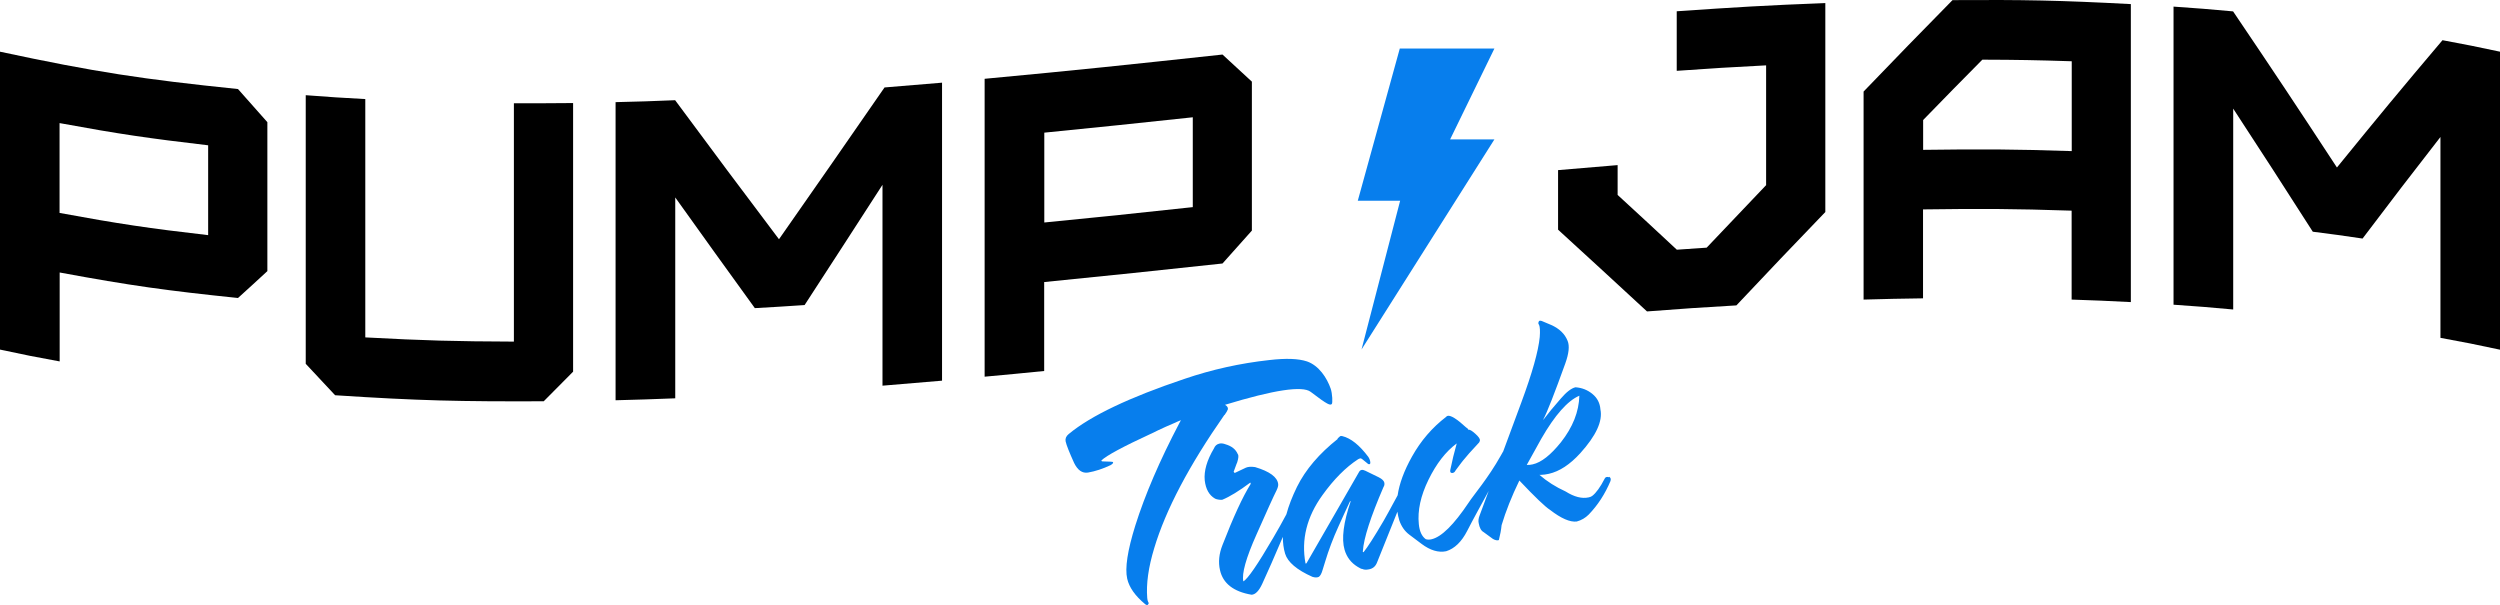
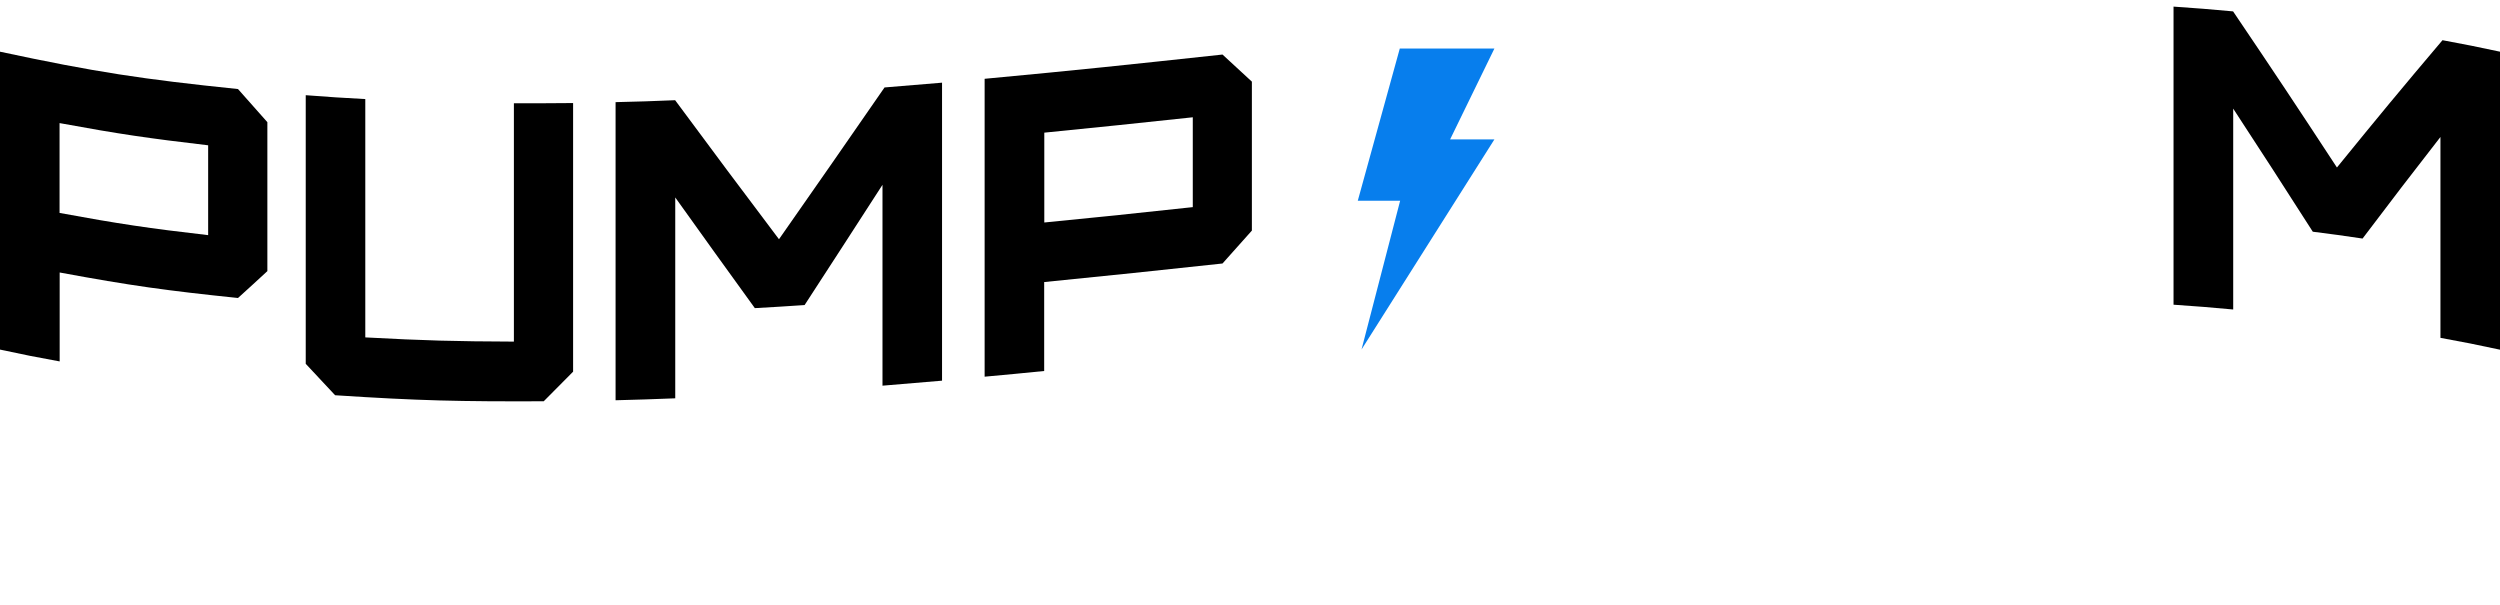
<svg xmlns="http://www.w3.org/2000/svg" id="Layer_1" viewBox="0 0 219.55 53.14">
  <defs>
    <style>.cls-1{fill:#077eed;}</style>
  </defs>
  <polygon class="cls-1" points="119.24 17.63 122.93 4.26 131.24 4.26 127.35 12.24 131.24 12.24 119.57 30.69 122.96 17.63 119.24 17.63" />
  <g>
    <g>
      <path d="M0,30.7C0,20.24,0,15,0,4.54c8.36,1.79,12.54,2.42,20.9,3.28,1.03,1.17,1.55,1.75,2.58,2.91,0,5.23,0,7.85,0,13.08-1.03,.95-1.55,1.43-2.58,2.36-6.27-.65-9.4-1.08-15.66-2.24,0,3.13,0,4.69,0,7.81C3.14,31.36,2.09,31.15,0,30.7Zm18.28-10.05c0-3.16,0-4.73,0-7.89-5.22-.61-7.83-.99-13.05-1.95,0,3.16,0,4.73,0,7.89,5.22,.96,7.83,1.35,13.05,1.95Z" />
      <path d="M32.08,8.7c0,8.37,0,12.56,0,20.93,5.22,.28,7.83,.35,13.05,.37,0-8.37,0-12.56,0-20.93,2.08,0,3.12,0,5.2-.02,0,9.44,0,14.15,0,23.59-1.03,1.05-1.55,1.57-2.58,2.6-7.33,.03-10.99-.05-18.32-.53-1.03-1.1-1.55-1.65-2.58-2.76,0-9.44,0-14.15,0-23.59,2.09,.16,3.14,.23,5.23,.34Z" />
      <path d="M54.06,35.14c0-10.47,0-15.7,0-26.17,2.09-.05,3.14-.08,5.23-.17,3.65,4.93,5.47,7.37,9.12,12.21,3.71-5.3,5.56-7.97,9.27-13.33,2.02-.16,3.03-.25,5.05-.42,0,10.47,0,15.7,0,26.17-2.09,.18-3.14,.27-5.23,.44,0-7.06,0-10.59,0-17.64-2.74,4.24-4.1,6.35-6.84,10.56-1.75,.12-2.62,.17-4.37,.27-2.8-3.86-4.19-5.81-6.99-9.72,0,7.06,0,10.59,0,17.64-2.09,.08-3.14,.12-5.23,.17Z" />
      <path d="M86.47,33.09c0-10.47,0-15.7,0-26.17,8.36-.78,12.54-1.23,20.89-2.13,1.03,.95,1.55,1.43,2.58,2.38v13.08c-1.03,1.16-1.55,1.74-2.58,2.89-6.26,.67-9.4,1.01-15.66,1.63v7.81c-2.09,.21-3.14,.31-5.23,.5Zm18.28-14.9v-7.89c-5.22,.56-7.83,.83-13.04,1.35v7.89c5.22-.51,7.83-.79,13.04-1.35Z" />
    </g>
    <g>
-       <path d="M155.1,16.24c0-4.2,0-6.3,0-10.5-3.14,.16-4.71,.26-7.85,.48V.99c5.22-.36,7.83-.52,13.05-.72,0,7.34,0,11.01,0,18.35-3.13,3.25-4.69,4.89-7.81,8.2-3.14,.18-4.71,.29-7.85,.53-3.12-2.89-4.69-4.32-7.81-7.18v-5.23c2.09-.18,3.14-.27,5.23-.44v2.62c2.08,1.91,3.12,2.87,5.2,4.81,1.05-.07,1.57-.11,2.62-.18,2.09-2.21,3.14-3.31,5.23-5.5Z" />
-       <path d="M163.66,26.32c0-7.31,0-10.97,0-18.28,3.13-3.25,4.69-4.86,7.81-8.03,6.27-.04,9.4,.02,15.66,.35,0,10.47,0,15.7,0,26.17-2.08-.11-3.12-.15-5.2-.22,0-3.13,0-4.69,0-7.81-5.22-.17-7.83-.18-13.05-.11v7.81c-2.09,.03-3.14,.05-5.23,.11Zm18.28-13.05c0-3.16,0-4.73,0-7.89-3.14-.1-4.71-.13-7.85-.14-2.08,2.1-3.12,3.16-5.2,5.3v2.62c5.22-.07,7.83-.06,13.05,.11Z" />
      <path d="M190.88,26.75c0-10.47,0-15.7,0-26.17,2.09,.14,3.14,.23,5.23,.42,3.65,5.4,5.47,8.14,9.12,13.71,3.71-4.56,5.56-6.8,9.27-11.18,2.02,.37,3.03,.58,5.05,1.01,0,10.47,0,15.7,0,26.17-2.09-.45-3.14-.66-5.23-1.04,0-7.06,0-10.59,0-17.64-2.74,3.52-4.1,5.3-6.84,8.92-1.75-.26-2.62-.38-4.37-.6-2.8-4.37-4.19-6.53-6.99-10.81,0,7.06,0,10.59,0,17.64-2.09-.19-3.14-.28-5.23-.42Z" />
    </g>
  </g>
  <g>
-     <path class="cls-1" d="M107.54,36.45c.17-.24,.26-.41,.29-.5,.03-.14-.04-.27-.22-.38l-.03-.02c4.29-1.31,6.8-1.69,7.52-1.14,1.55,1.19,1.7,1.18,1.85,1.08,.1-.07,.06-.93-.09-1.36-.33-.95-1.04-2.03-2.08-2.39-.75-.25-1.85-.29-3.31-.12-2.55,.28-5.04,.83-7.47,1.66-4.82,1.62-8.21,3.23-10.15,4.84-.22,.18-.31,.39-.27,.63,.08,.37,.34,1,.75,1.91,.31,.63,.71,.92,1.22,.84,.64-.11,1.3-.33,1.98-.65,.19-.11,.26-.21,.21-.27,0-.03-.31-.05-.9-.06-.08,0-.12-.03-.11-.09,.44-.42,1.9-1.21,4.37-2.35h.01s.85-.44,2.16-.99l.1-.05h0c.11-.04,.23-.09,.34-.14-.08,.14-.13,.24-.13,.24-1.74,3.31-3.03,6.32-3.88,9.02-.68,2.18-.92,3.73-.71,4.66,.17,.76,.7,1.51,1.58,2.24,.13,.1,.22,.1,.27,0,.05-.06,.05-.12-.01-.2-.04-.08-.07-.2-.08-.35-.1-1.23,.1-2.68,.61-4.36,1.01-3.38,3.07-7.28,6.17-11.72Z" />
-     <path class="cls-1" d="M141.28,41.91c-.07-.03-.13-.03-.19-.02-.08,.02-.13,.06-.16,.13-.39,.76-.76,1.27-1.1,1.53-.07,.06-.18,.1-.31,.13-.6,.13-1.27-.04-2.03-.52-.86-.39-1.63-.88-2.3-1.46h.16c.21,0,.43-.04,.67-.09,.93-.21,1.85-.81,2.76-1.81,1.39-1.54,1.98-2.82,1.77-3.84-.04-.55-.27-1.01-.7-1.36-.42-.35-.92-.55-1.49-.59-.36,.08-.79,.41-1.28,.98-.62,.7-1.13,1.33-1.55,1.88v-.03c.35-.66,.99-2.3,1.93-4.91,.32-.89,.39-1.55,.21-1.99-.24-.61-.72-1.08-1.44-1.4-.44-.19-.72-.31-.83-.35-.16-.05-.25-.03-.27,.06-.03,.07-.04,.12-.03,.16,0,.04,.03,.08,.06,.11,.08,.19,.1,.55,.06,1.08-.12,1.24-.66,3.16-1.62,5.75l-1.6,4.32s-.01,.01-.02,.02l-.18,.32c-1.12,2-2.37,3.43-2.83,4.14-1.3,1.94-2.38,3.01-3.26,3.21-.18,.04-.35,.04-.5-.01-.35-.25-.55-.7-.61-1.33-.12-1.18,.16-2.48,.85-3.89s1.51-2.47,2.48-3.19c-.22,.78-.41,1.56-.57,2.35-.01,.13,.01,.21,.08,.23,.09,.04,.19,.02,.3-.07l.12-.18c.22-.3,.39-.51,.48-.64l.15-.19c.26-.33,.71-.84,1.35-1.52,.07-.06,.11-.14,.13-.25,.01-.13-.12-.32-.41-.58-.29-.26-.49-.38-.61-.35-.04-.09-.1-.16-.17-.18-.82-.76-1.37-1.1-1.64-1.04-.06,.01-.1,.04-.14,.09-1.23,.94-2.23,2.11-3,3.49-.7,1.25-1.11,2.38-1.26,3.4-.65,1.21-1.07,1.96-1.23,2.24-.83,1.42-1.42,2.33-1.76,2.75-.06,.01-.08-.02-.06-.11,.07-1.1,.67-2.97,1.81-5.61,.08-.12,.1-.25,.07-.39-.04-.16-.19-.31-.48-.46l-1.19-.58c-.26-.13-.45-.09-.56,.13l-4.6,7.99s-.06,.06-.09,.02c-.39-2.09,.11-4.09,1.49-6,1-1.39,2.04-2.44,3.13-3.15,.07-.04,.14-.06,.2-.08,.09,.02,.15,.05,.18,.09l.42,.34c.08,.09,.16,.11,.24,.07,.03-.05,.04-.1,.03-.16-.01-.14-.07-.3-.17-.46-.78-1.04-1.54-1.65-2.29-1.83-.09-.02-.15-.02-.19,.01-.21,.17-.28,.25-.2,.23-1.63,1.29-2.83,2.69-3.59,4.22-.42,.86-.73,1.66-.93,2.41-.36,.67-.74,1.36-1.16,2.07-1.36,2.33-2.23,3.6-2.62,3.82-.15-.68,.23-2.05,1.16-4.13,.92-2.08,1.5-3.36,1.75-3.85,.11-.23,.17-.42,.15-.57-.07-.61-.75-1.11-2.03-1.49-.35-.05-.61-.03-.8,.05l-.99,.47-.09-.11c.12-.32,.2-.55,.25-.68l.06-.14c.12-.38,.14-.63,.05-.73-.18-.42-.53-.7-1.07-.86-.21-.08-.39-.1-.55-.06-.22,.05-.38,.19-.47,.42-.62,1.04-.89,1.98-.81,2.81,.09,.77,.39,1.3,.89,1.59,0,0,.23,.14,.65,.11,.66-.27,1.47-.77,2.45-1.5l.04,.02v.1c-.7,1.12-1.52,2.9-2.47,5.35-.31,.78-.38,1.52-.22,2.21,.26,1.17,1.19,1.89,2.77,2.16,.33-.01,.65-.33,.94-.96,.48-1.03,1.08-2.41,1.81-4.12,0,.53,.06,1.02,.2,1.48,.23,.74,1.03,1.42,2.4,2.03,.23,.07,.41,.07,.56,0,.13-.09,.24-.29,.33-.61l.22-.71c.31-1.03,.7-2.07,1.18-3.12,.33-.74,.67-1.48,1.01-2.2h.06c-.64,1.87-.82,3.3-.54,4.26,.19,.65,.57,1.15,1.15,1.5,.19,.12,.33,.19,.42,.19,.14,.07,.33,.08,.57,.03,.34-.06,.58-.26,.71-.6,.76-1.9,1.35-3.38,1.79-4.46,.04,.26,.09,.52,.17,.77,.18,.52,.47,.94,.87,1.24l1.09,.82c.75,.56,1.47,.78,2.15,.64,.74-.23,1.36-.83,1.85-1.79,.55-1.08,1.22-2.27,1.89-3.51l-.79,2.13c-.11,.27-.14,.51-.09,.71,.07,.4,.21,.66,.43,.78l.82,.6c.21,.12,.39,.15,.52,.1,.12-.47,.2-.9,.24-1.31,.37-1.23,.89-2.54,1.56-3.92,1.37,1.45,2.27,2.31,2.71,2.59,.96,.74,1.74,1.08,2.33,1.01,.41-.11,.76-.32,1.05-.61,.8-.83,1.43-1.8,1.91-2.94,.06-.18,.02-.31-.12-.38Zm-7.2-1.08c.62-1.12,1.05-1.89,1.27-2.29,1.2-2.09,2.32-3.35,3.35-3.79-.04,1.41-.58,2.77-1.62,4.09-.9,1.12-1.72,1.77-2.48,1.94-.18,.04-.35,.06-.52,.05Z" />
-   </g>
+     </g>
</svg>